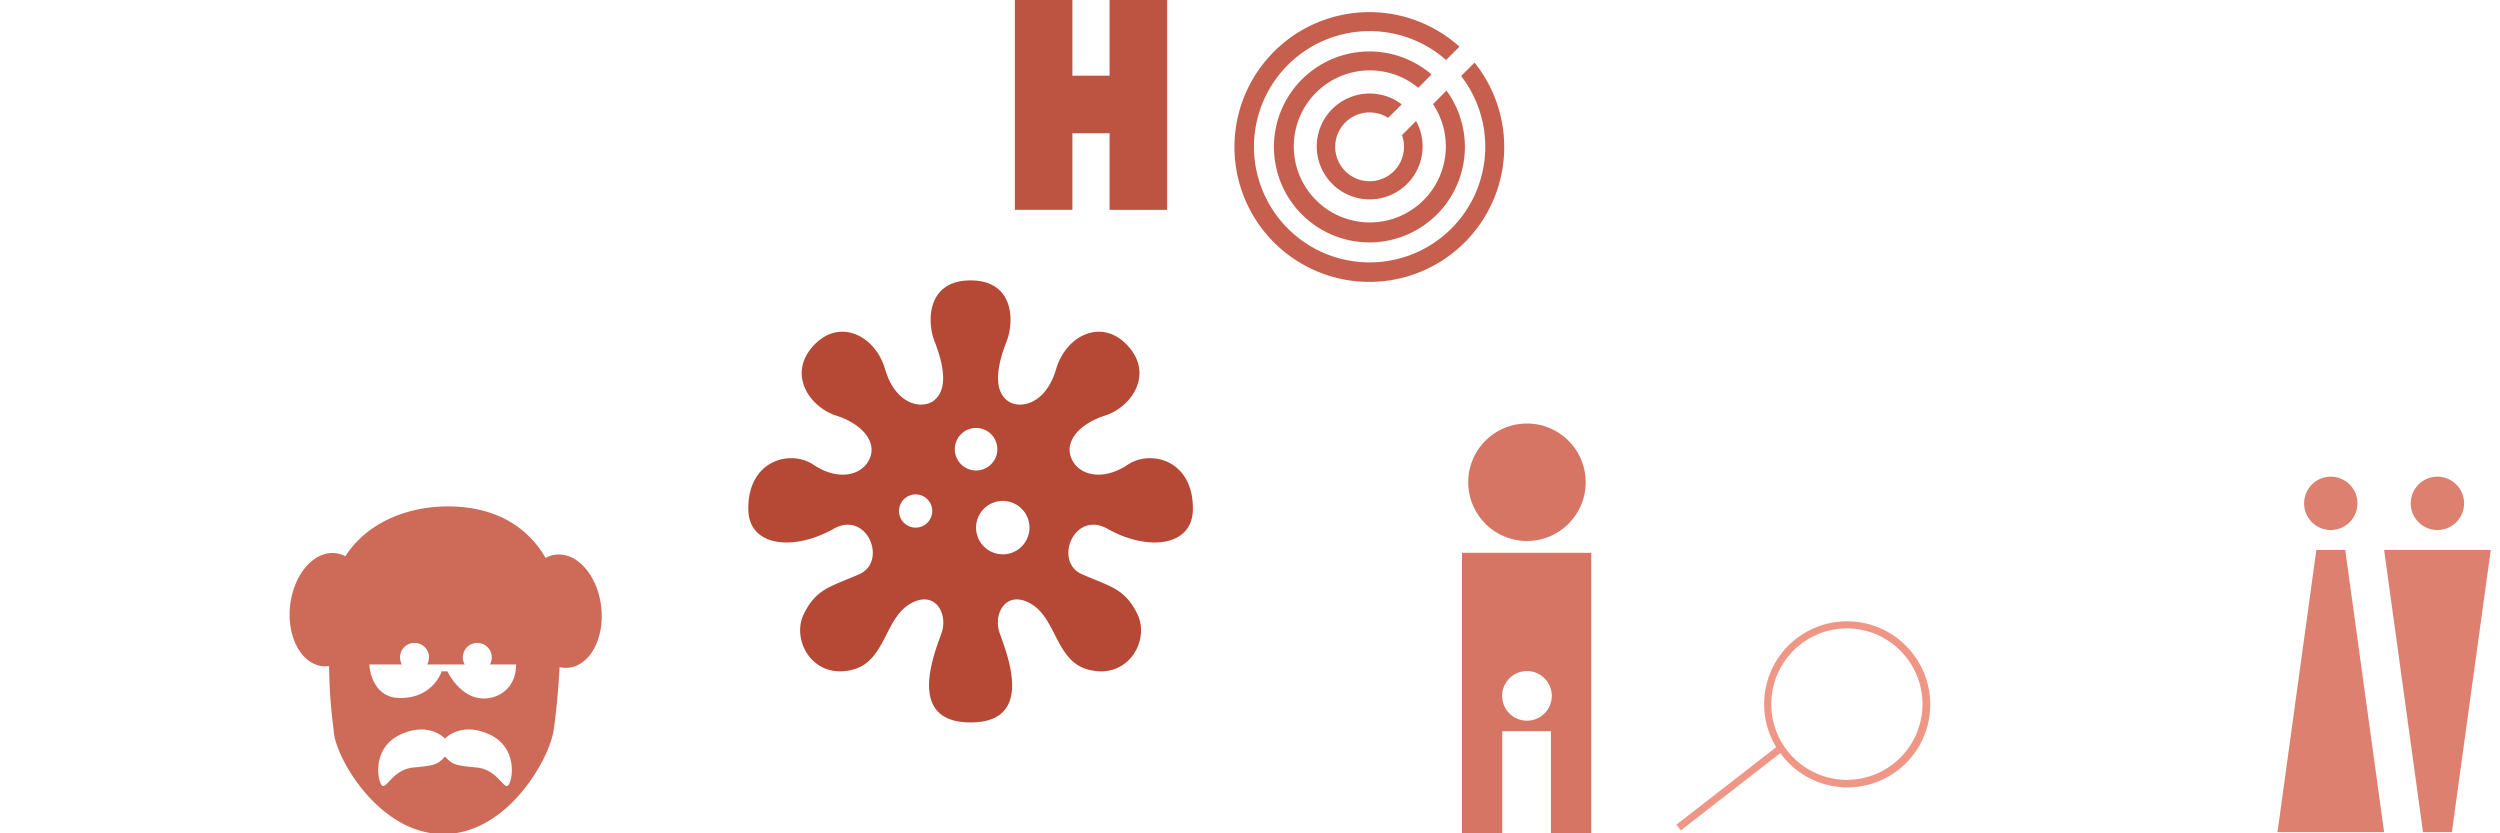
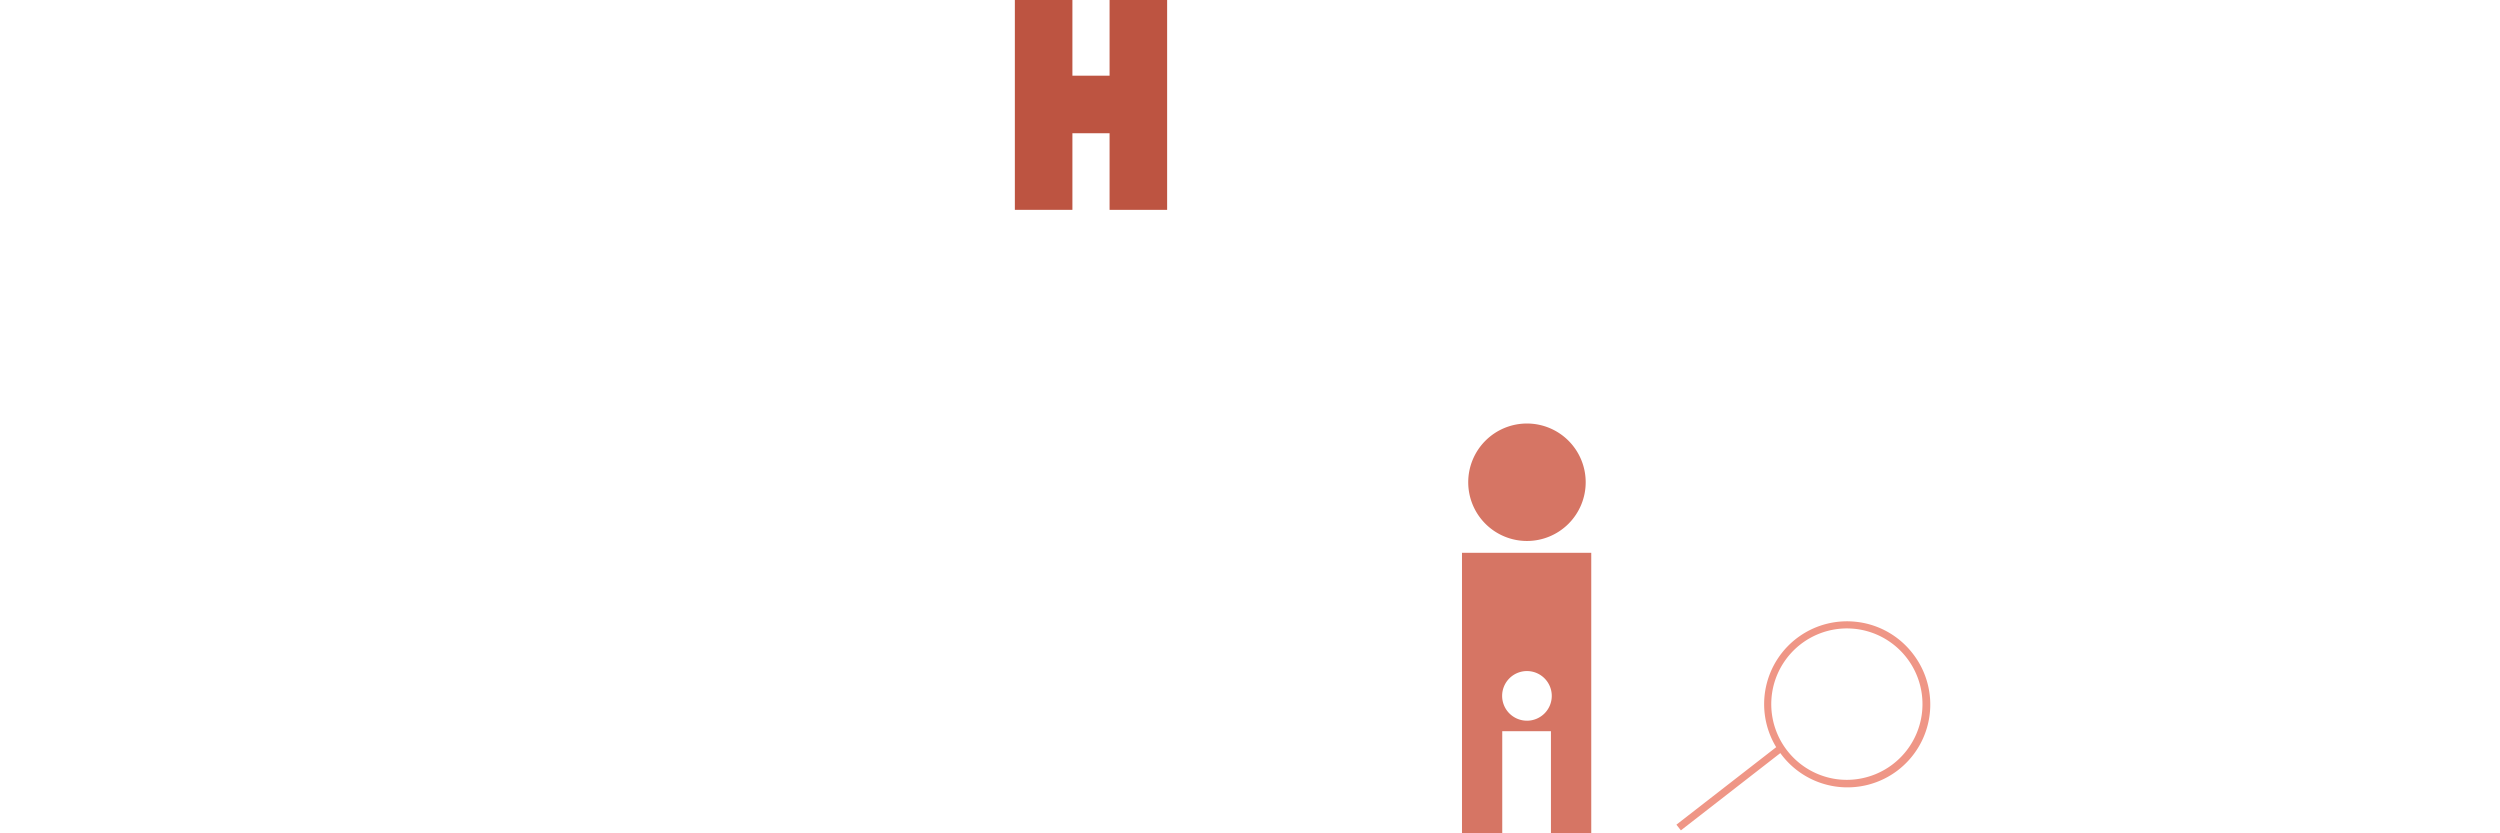
<svg xmlns="http://www.w3.org/2000/svg" viewBox="0 0 900 300" style="background-color: rgba(255, 172, 156, 0.3)" width="225" height="75">
  <g transform="translate(364.667,0) scale(1.5)">
    <path d="M37,0v50.364h-13.813v-18.386h-8.92v18.383h-13.812v-50.364h13.812v18.168h8.92v-18.165z" style="fill: rgb(189, 84, 65);" />
  </g>
  <g transform="translate(443.296,0.866) scale(1.3)">
-     <path d="M66,65a37.353,37.353,0,1,1,-2.841,-52.749l-3.7,3.7a32.025,32.025,0,1,0,4.159,4.436l3.721,-3.718a37.354,37.354,0,0,1,-1.339,48.331zm1.338,-48.332h0l0,-0.006zm-32.291,14.362a9.528,9.528,0,0,1,8.368,0.943l3.763,-3.743a14.657,14.657,0,1,0,3.961,4.595l-3.9,3.941a9.526,9.526,0,1,1,-12.19,-5.736zm-16.893,-8.22a26.44,26.44,0,1,0,41.421,1.62l-3.743,3.74a21.053,21.053,0,1,1,-4.08,-4.516l3.684,-3.7a26.44,26.44,0,0,0,-37.282,2.856z" style="fill: rgb(198, 95, 77);" />
-   </g>
+     </g>
  <g transform="translate(103.626,181.8) scale(0.6)">
-     <path d="M188,61c-2.181,-18.743,-14.4,-32.714,-27.28,-31.214a16.744,16.744,0,0,0,-6.075,1.984c-9.49,-16.526,-27.577,-30.919,-58.7,-30.919c-23.582,0,-48.18,9.224,-61.439,29.911a16.708,16.708,0,0,0,-5.842,-1.862c-12.886,-1.5,-25.1,12.467,-27.28,31.189s6.5,35.141,19.385,36.639a16.409,16.409,0,0,0,3.949,-0.055c0.428,21.14,1.689,28.92,2.956,40.318c1.74,15.66,27.4,60.452,65.677,60.452s63.49,-44.792,66.1,-62.193c1.406,-9.353,2.8,-23.367,3.6,-37.972a16.68,16.68,0,0,0,5.572,0.337c12.873,-1.498,21.555,-17.903,19.377,-36.615zm-55.744,107.15c-2.658,2.955,-6.5,-9.46,-18.916,-10.633c-12.246,-1.166,-14.436,-1.491,-19.032,-6.607c-4.6,5.116,-6.787,5.441,-19.029,6.607c-12.418,1.182,-16.258,13.6,-18.919,10.633s-5.912,-22.48,11.239,-30.449s26.6,2.367,26.6,2.367c0.085,0.229,0.144,0.23,0.225,0c0,0,9.463,-10.346,26.606,-2.367s13.89,27.496,11.226,30.449zm-14.766,-52.072c-14.233,0,-21.76,-16.291,-21.76,-16.291h-3.421s-5.146,16.419,-25.472,16c-17.176,-0.362,-17.966,-20.107,-17.966,-20.107h19.567a8.682,8.682,0,1,1,15.131,0h22.531a8.679,8.679,0,1,1,15.132,0h15.717c0,13.217,-9.241,20.398,-19.459,20.398z" style="fill: rgb(206, 106, 88);" />
-   </g>
+     </g>
  <g transform="translate(526.316,150) scale(1)">
    <path d="M0,49v103.02h14.494v-38.794h17.53v38.794h14.511v-103.02zm23.386,60.451a8.934,8.934,0,1,1,8.934,-8.934a8.934,8.934,0,0,1,-8.934,8.937zm-21.141,-85.842a21.143,21.143,0,1,1,21.143,21.143a21.143,21.143,0,0,1,-21.143,-21.14z" style="fill: rgb(214, 117, 100);" />
  </g>
  <g transform="translate(819.87,171.6) scale(1.2)">
-     <path d="M64,22l-11.663,84.643h-8.665l-11.663,-84.643zm-16,-6a8,8,0,1,0,-8,-8a8,8,0,0,0,8.005,8.002zm-36.324,6l-11.658,84.643h31.991l-11.663,-84.643zm4.332,-6a8,8,0,1,0,-8,-8a8,8,0,0,0,8.005,8.002z" style="fill: rgb(222, 128, 111);" />
-   </g>
+     </g>
  <g transform="translate(269.47,100.732) scale(0.7)">
-     <path d="M195,95.1c-11.751,7.9,-23.309,5.972,-27.932,-1.348c-5.911,-9.358,2.311,-19.457,16.181,-23.887s25.534,-21.624,11.366,-36.409c-13.292,-13.87,-31.419,-4.716,-36.455,12.522c-5.348,18.3,-18.832,20.8,-25,16.181c-8.283,-6.357,-4.238,-20.8,-0.385,-30.629s4.071,-31.223,-18.577,-31.225s-22.43,21.4,-18.577,31.225s7.9,24.272,-0.386,30.629c-6.164,4.624,-19.649,2.119,-25,-16.181c-5.036,-17.238,-23.163,-26.392,-36.455,-12.522c-14.169,14.785,-2.5,31.978,11.366,36.409s22.091,14.529,16.181,23.887c-4.623,7.32,-16.181,9.246,-27.932,1.348s-33.712,-2.5,-33.519,22.732c0,19.264,22.911,22.013,43.921,10.209c17.145,-9.632,27.852,16.769,13.239,23.31c-14.2,6.357,-22.1,7.127,-28.65,20.612s4.816,33.9,25.236,28.51c16.613,-4.238,16.374,-26.006,29.281,-33.711s19.841,4.815,16.374,14.833s-18.7,46.038,14.917,46.04s18.384,-36.023,14.917,-46.04s3.467,-22.539,16.374,-14.833s12.668,29.473,29.281,33.711c20.42,5.394,31.785,-15.025,25.236,-28.51s-14.448,-14.255,-28.65,-20.612c-14.613,-6.541,-3.906,-32.942,13.239,-23.31c21.009,11.8,43.922,9.055,43.921,-10.209c0.202,-25.232,-21.761,-30.632,-33.512,-22.732zm-109.06,32.344a8.543,8.543,0,1,1,8.543,-8.543a8.543,8.543,0,0,1,-8.543,8.545zm20.148,-40.321a10.936,10.936,0,1,1,10.935,10.935a10.936,10.936,0,0,1,-10.935,-10.933zm24.667,54.053a13.732,13.732,0,1,1,13.732,-13.732a13.732,13.732,0,0,1,-13.732,13.734z" style="fill: rgb(181, 73, 54);" />
-   </g>
+     </g>
  <g transform="translate(601.756,223.5) scale(1.5)">
    <path d="M58,8a19.882,19.882,0,0,0,-13.143,-7.7h-0.033a19.881,19.881,0,0,0,-19.708,30.021l-23.95,18.6l1.076,1.367l23.864,-18.546c0.064,0.075,0.118,0.161,0.183,0.247a19.881,19.881,0,1,0,31.711,-23.987zm-18.378,30a18.175,18.175,0,0,1,2.447,-36.179a20.023,20.023,0,0,1,2.519,0.172a18.174,18.174,0,0,1,-4.966,36.007z" style="fill: rgb(239, 150, 134);" />
  </g>
</svg>